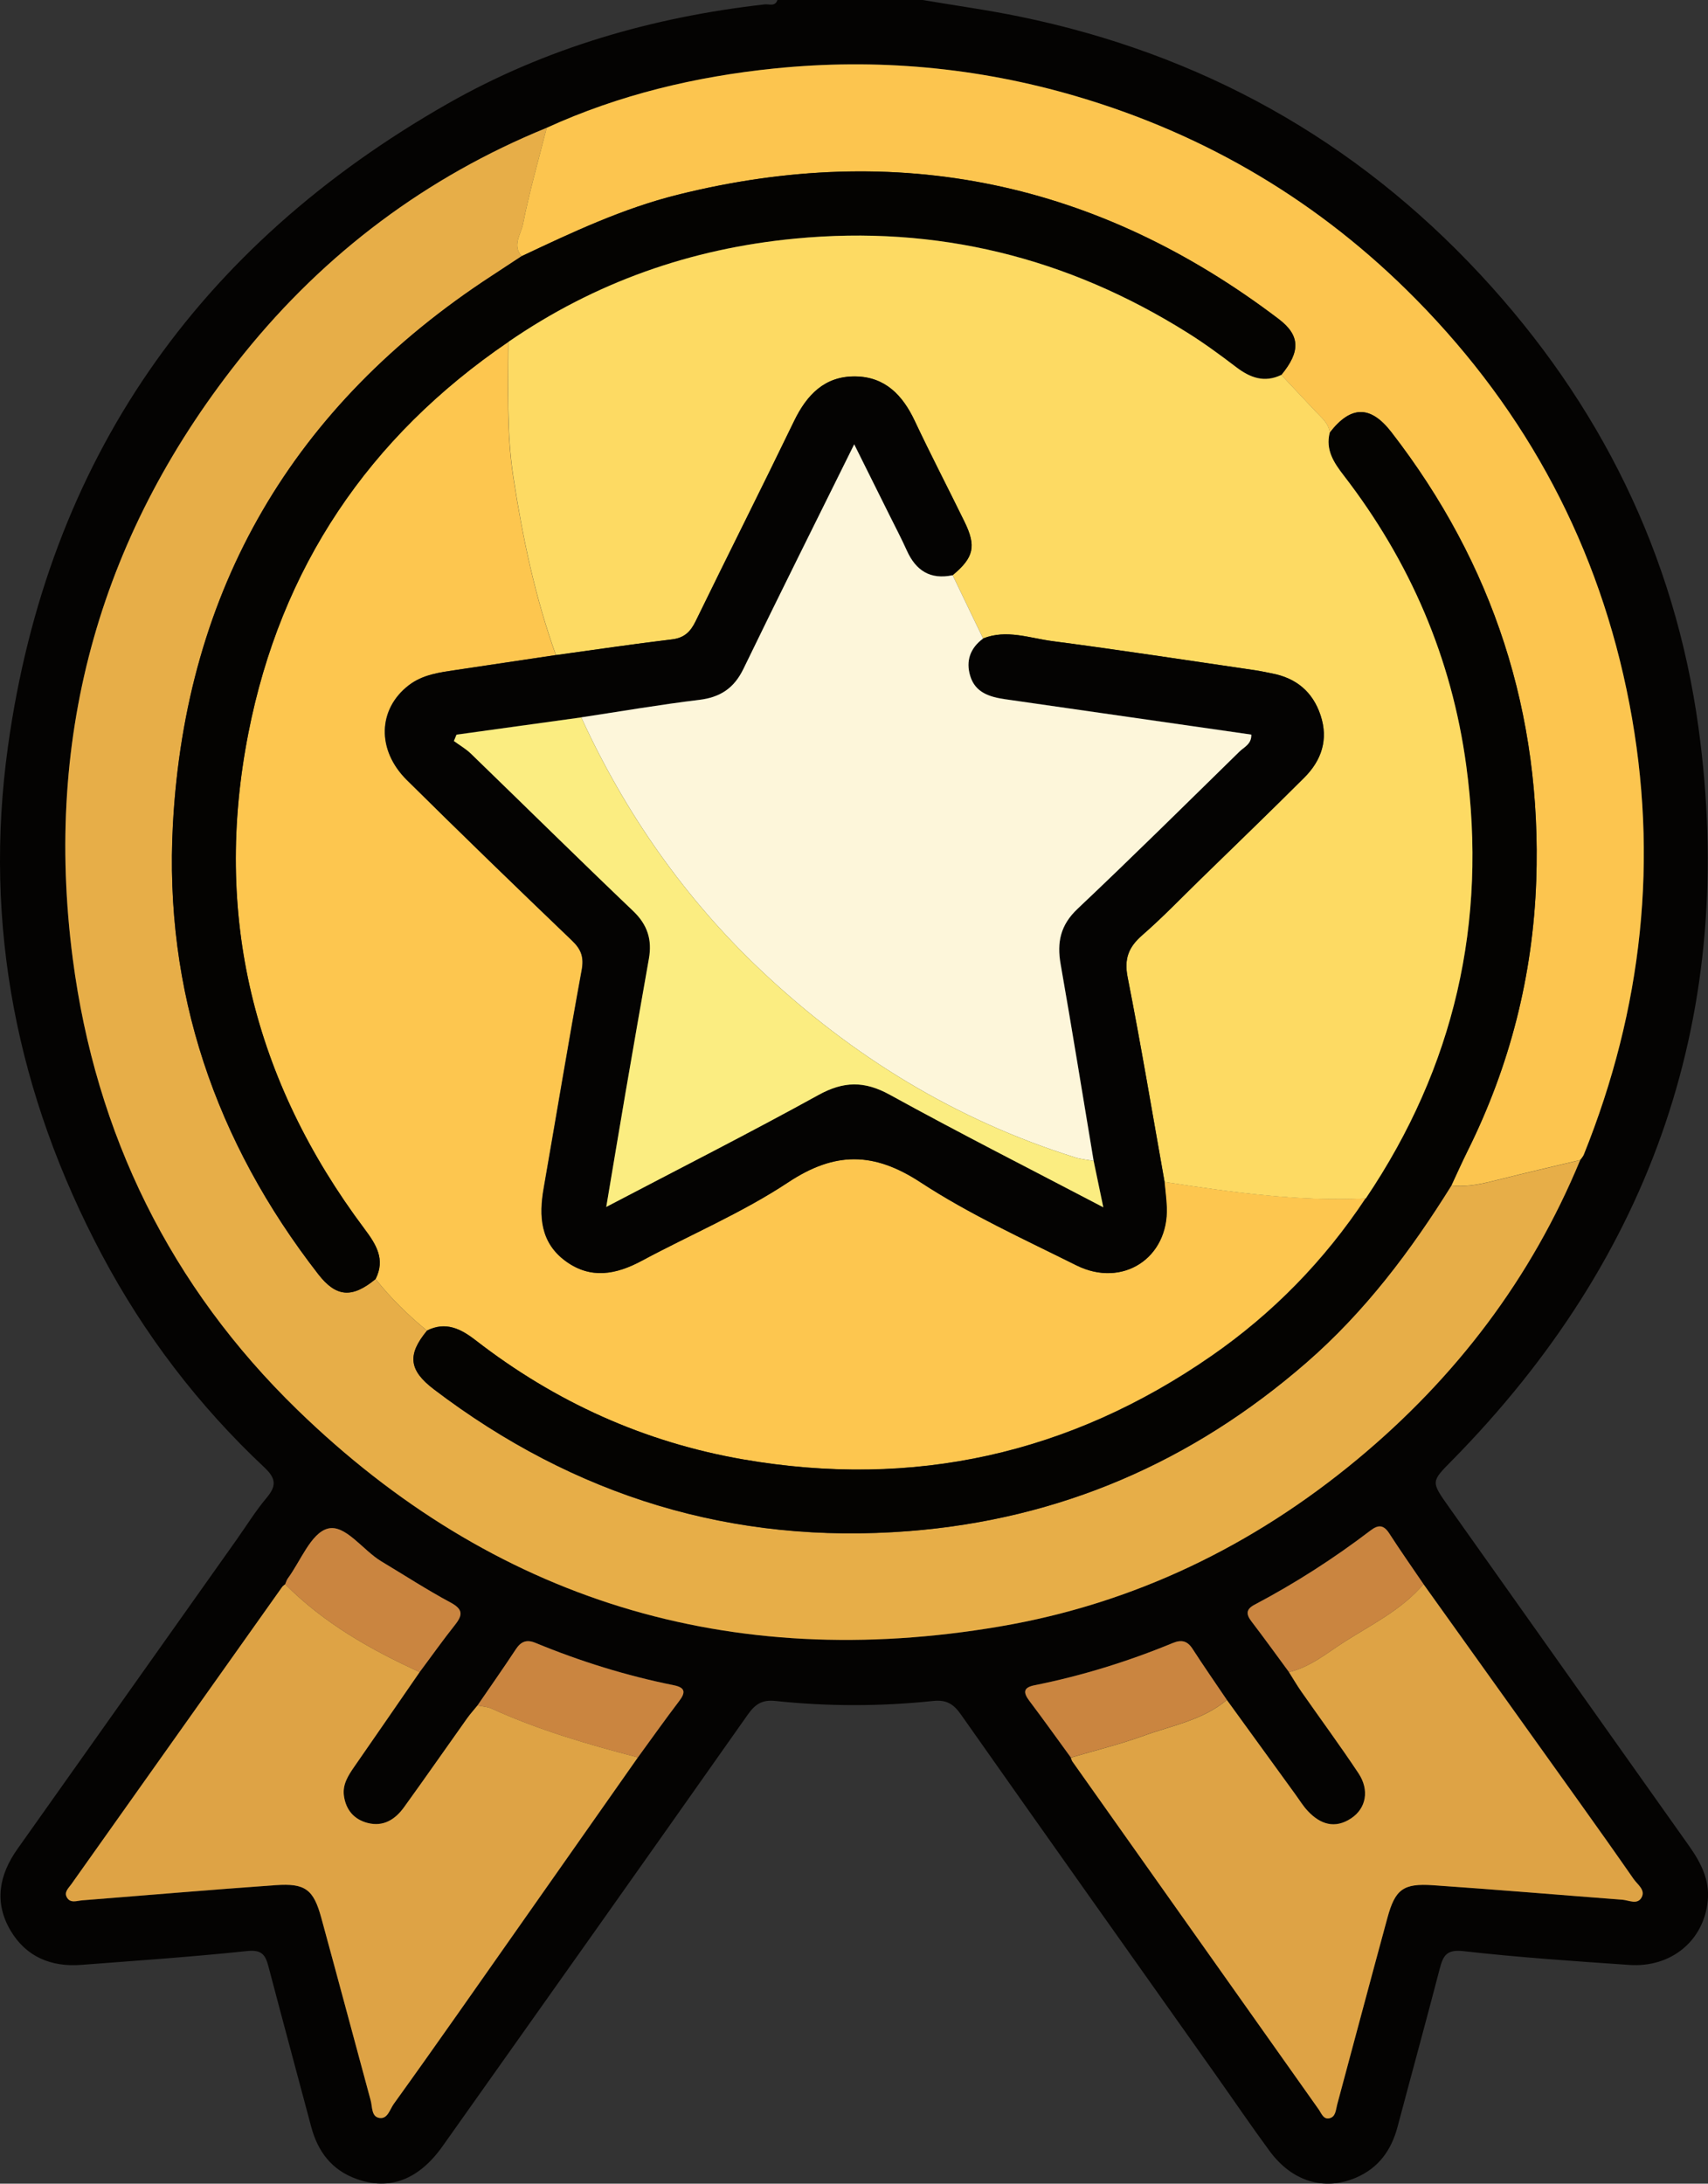
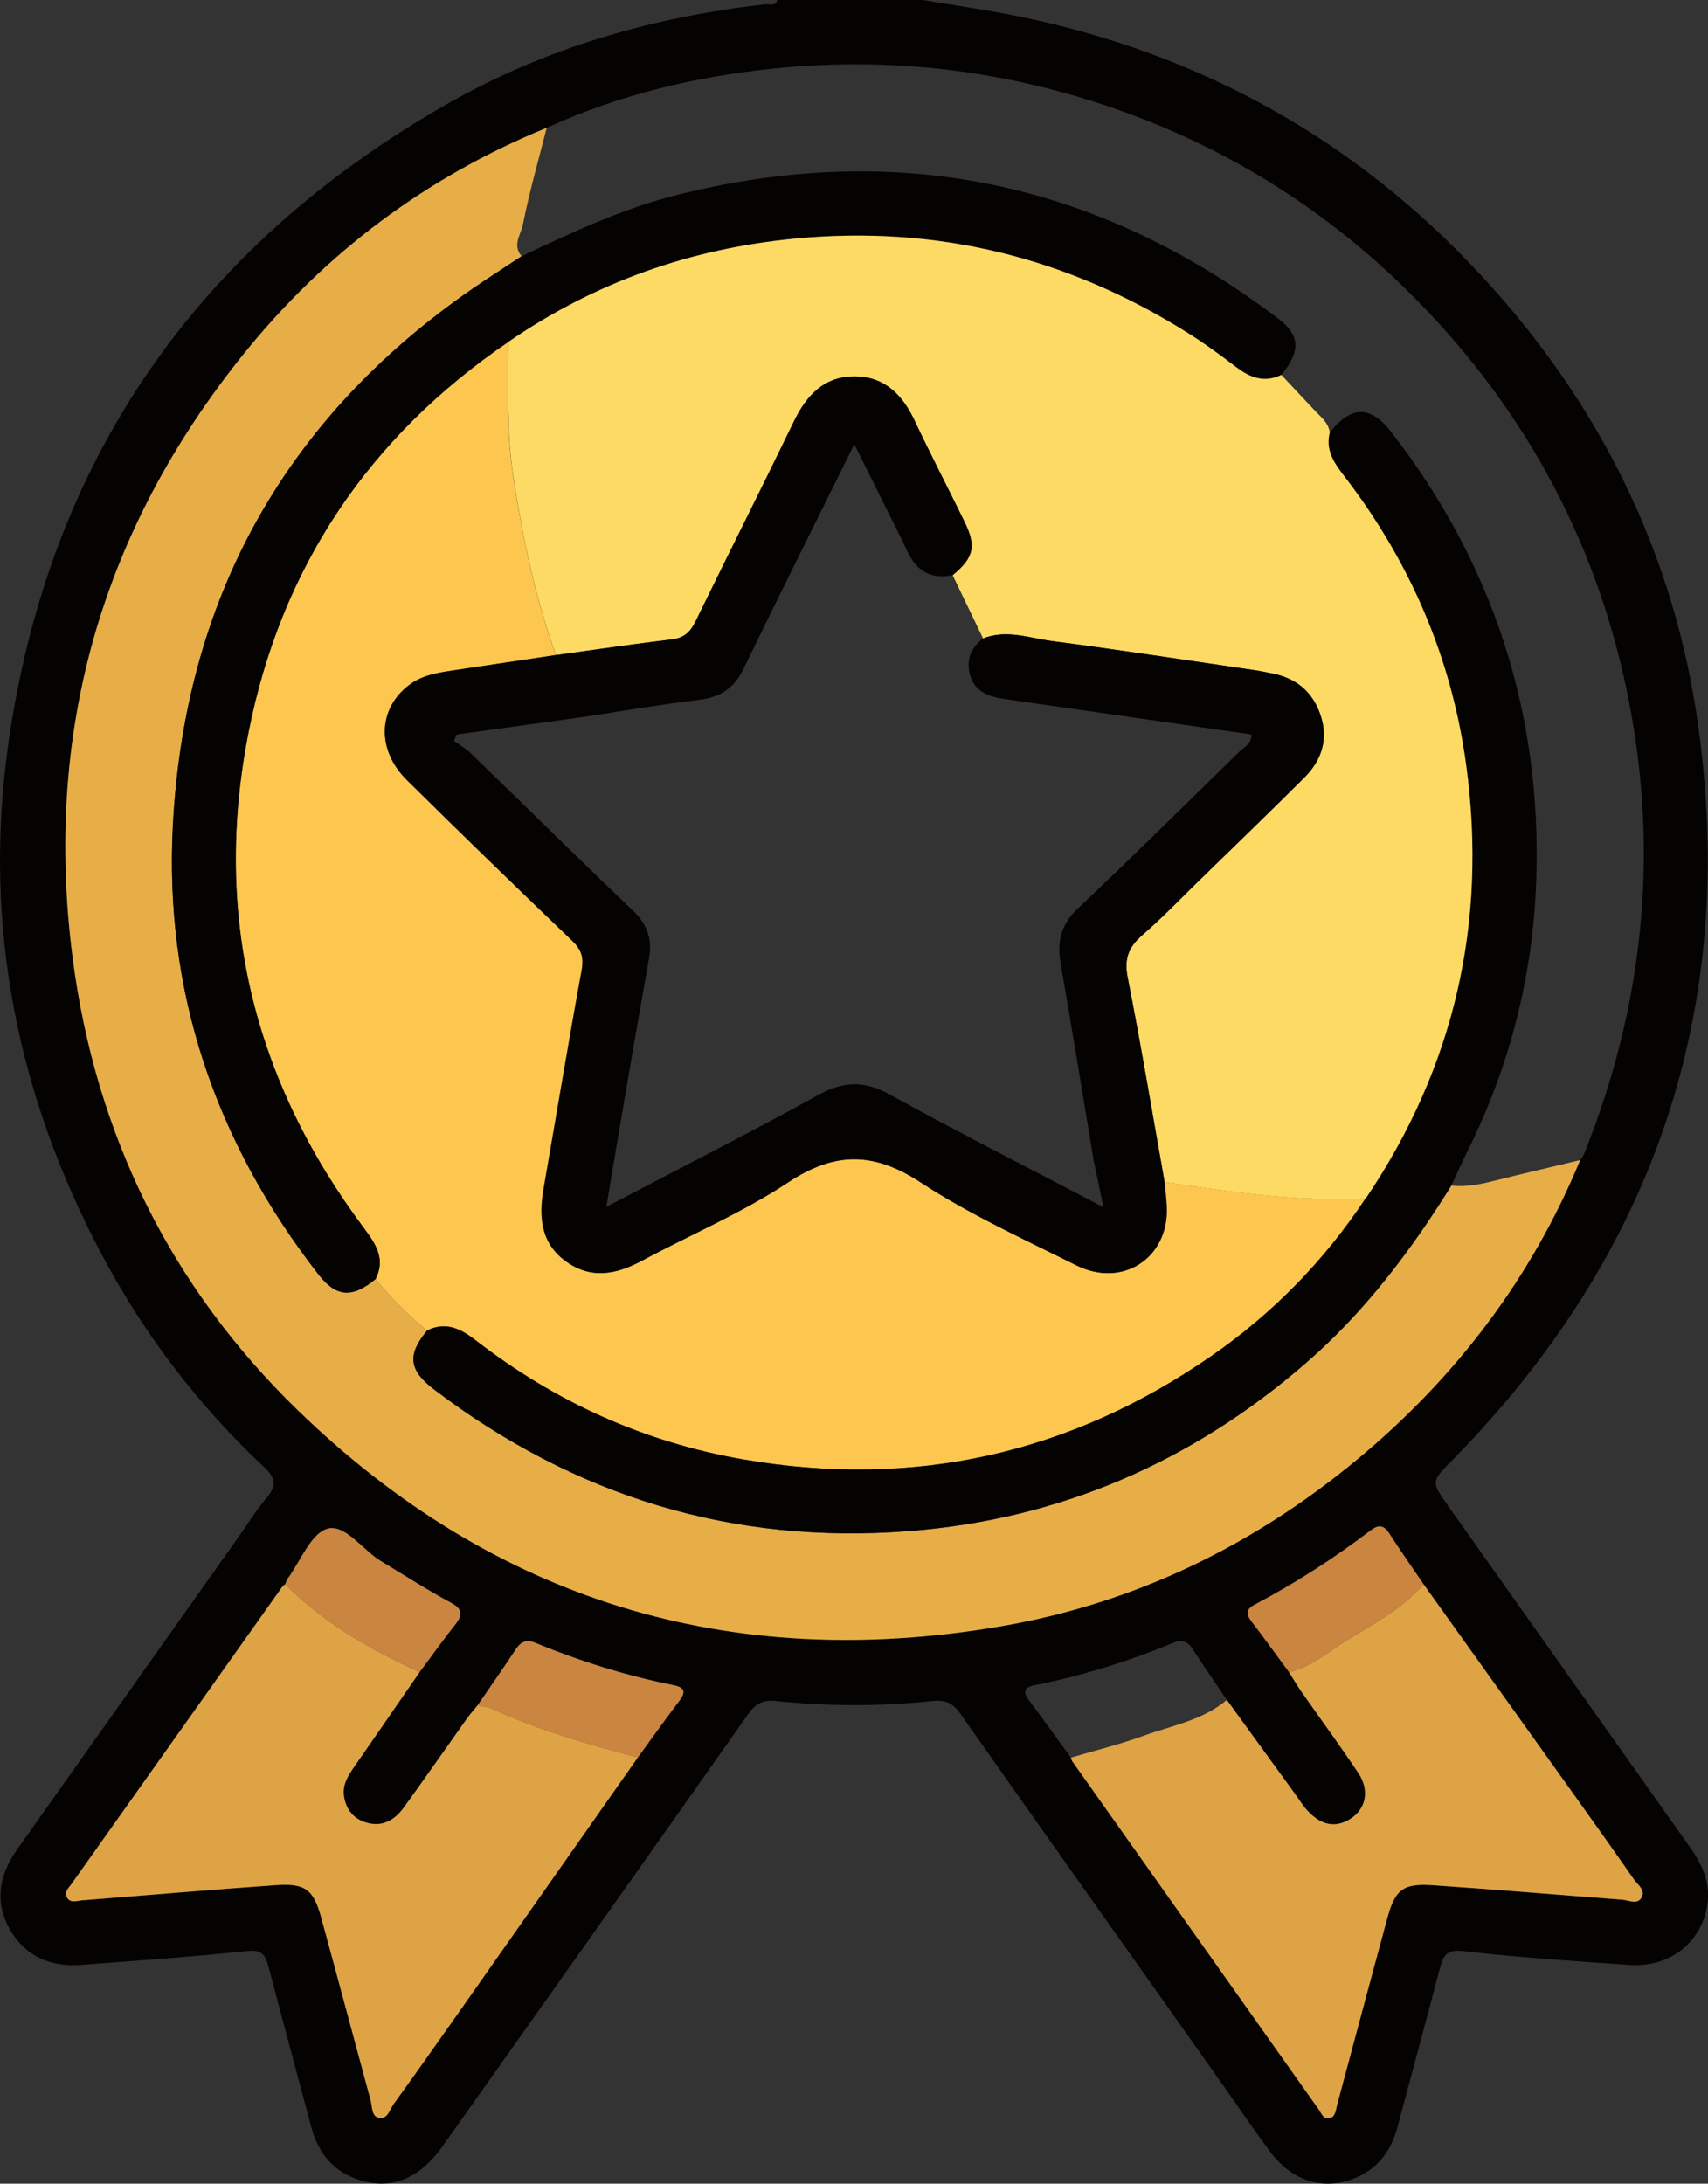
<svg xmlns="http://www.w3.org/2000/svg" id="Layer_2" viewBox="0 0 319.71 408.66">
  <rect x="0" y="0" width="319.71" height="408.66" fill="#333333" stroke="none" />
  <defs>
    <style>
      .cls-1 {
        fill: #dea345;
      }

      .cls-2 {
        fill: #040301;
      }

      .cls-3 {
        fill: #fcc54f;
      }

      .cls-4 {
        fill: #fdf6da;
      }

      .cls-5 {
        fill: #fbed81;
      }

      .cls-6 {
        fill: #e7ae48;
      }

      .cls-7 {
        fill: #ca8540;
      }

      .cls-8 {
        fill: #040302;
      }

      .cls-9 {
        fill: #fdda63;
      }

      .cls-10 {
        fill: #fdc64f;
      }
    </style>
  </defs>
  <g id="Layer_1-2" data-name="Layer_1">
    <g>
      <path class="cls-8" d="M172.71,0c6.06,1.03,12.17,1.87,18.19,3.11,33.85,6.97,62.67,22.96,86.21,48.28,22.36,24.05,36.38,52.39,40.82,84.78,7.28,53.06-8.48,98.87-46.1,137.11-3.95,4.01-4.02,3.94-.68,8.66,14.99,21.15,29.97,42.3,44.97,63.44,2.19,3.09,3.93,6.35,3.55,10.29-.71,7.48-6.82,12.59-14.68,12.05-10.37-.71-20.74-1.41-31.06-2.58-3.19-.36-3.8.87-4.44,3.31-2.57,9.88-5.28,19.73-7.9,29.6-1.16,4.36-3.57,7.69-7.79,9.49-5.94,2.53-11.95.71-16.14-4.98-3.39-4.6-6.6-9.33-9.9-14-15.98-22.56-31.99-45.11-47.9-67.72-1.39-1.98-2.73-2.78-5.19-2.52-9.83,1.04-19.7,1.04-29.53,0-2.49-.27-3.79.61-5.17,2.56-18.98,26.95-38.04,53.85-57.11,80.74-4.47,6.31-9.93,8.37-16.1,6.16-4.66-1.66-7.27-5.12-8.51-9.78-2.66-10-5.37-19.98-8-29.99-.57-2.16-1.23-3.18-3.98-2.89-10.33,1.09-20.7,1.8-31.06,2.59-5.63.43-10.32-1.49-13.24-6.43-3.12-5.29-2.13-10.43,1.31-15.28,13.69-19.3,27.36-38.61,41.04-57.91,1.84-2.6,3.53-5.34,5.57-7.77,1.87-2.23,1.83-3.61-.43-5.73-12.32-11.56-22.46-24.84-30.38-39.75C3.22,204.97-3.17,173.22,1.49,139.7,8.95,86.12,36.93,46.09,83.82,19.39,102.12,8.97,122.17,3.19,143.16.82c.81-.09,1.94.47,2.36-.82,9.06,0,18.13,0,27.19,0ZM89.38,319.17c-.66.82-1.37,1.6-1.98,2.46-3.92,5.52-7.79,11.08-11.76,16.57-1.65,2.28-3.86,3.72-6.83,2.96-2.57-.66-4.07-2.48-4.43-5.08-.29-2.11.81-3.82,1.96-5.48,4.09-5.88,8.14-11.78,12.21-17.67,2.2-2.96,4.33-5.97,6.63-8.85,1.49-1.87,1.5-2.93-.85-4.19-4.42-2.37-8.64-5.12-12.95-7.7-3.48-2.09-6.78-7.03-10.06-6.11-3.11.87-5.03,6.04-7.45,9.33-.23.31-.33.71-.48,1.07-.2.18-.44.32-.58.53-13.16,18.53-26.31,37.07-39.45,55.61-.51.72-1.4,1.45-.85,2.44.66,1.2,1.87.66,2.89.58,12.07-.95,24.14-1.99,36.22-2.84,5.54-.39,7.08.81,8.53,6.12,3.11,11.39,6.16,22.79,9.25,34.19.33,1.22.11,3.05,1.67,3.26,1.5.21,1.91-1.62,2.65-2.64,4.04-5.61,8.03-11.25,12.01-16.9,11.24-15.97,22.46-31.96,33.68-47.94,2.58-3.53,5.11-7.1,7.76-10.59,1.26-1.66,1.05-2.51-1.04-2.93-8.89-1.78-17.51-4.47-25.89-7.93-1.65-.68-2.7-.27-3.67,1.2-2.34,3.55-4.78,7.02-7.18,10.52ZM266.46,296.46c-2.15-3.16-4.35-6.29-6.42-9.5-1.04-1.61-2.03-1.68-3.51-.55-6.85,5.22-14.07,9.86-21.69,13.88-1.58.83-1.65,1.74-.62,3.1,2.4,3.14,4.71,6.35,7.05,9.52.77,1.22,1.5,2.48,2.33,3.66,3.56,5.1,7.25,10.1,10.69,15.28,2.09,3.14,1.44,6.55-1.35,8.41-3.07,2.05-5.8,1.14-8.13-1.34-.9-.95-1.59-2.11-2.37-3.17-4.27-5.88-8.53-11.76-12.8-17.64-2.15-3.18-4.34-6.33-6.42-9.55-.98-1.52-2.1-1.74-3.7-1.08-8.37,3.45-16.98,6.12-25.86,7.9-2.17.44-2.15,1.38-.96,2.95,2.63,3.49,5.17,7.05,7.75,10.58.1.25.15.52.3.73,15.35,21.7,30.71,43.39,46.08,65.08.51.72.88,1.91,1.98,1.69,1.24-.25,1.23-1.55,1.49-2.55,3.13-11.66,6.23-23.32,9.41-34.97,1.45-5.33,2.95-6.49,8.54-6.1,11.82.81,23.62,1.82,35.43,2.71,1.25.1,2.87,1.03,3.64-.49.69-1.37-.81-2.36-1.53-3.39-3.26-4.69-6.56-9.36-9.89-14.01-9.8-13.73-19.62-27.45-29.44-41.17ZM102.33,23.92c-22.55,9.19-41.49,23.44-56.66,42.25C18.97,99.27,8.11,137.17,13.62,179.42c4.29,32.89,18.33,61.38,42.04,84.41,36.74,35.68,80.95,49.18,131.55,40.54,25.04-4.27,47.33-15.07,66.84-31.25,18.41-15.27,32.57-33.84,41.74-56.04.23-.33.52-.63.67-.99,10.99-27.3,14.09-55.45,8.54-84.38-5.6-29.22-19.06-54.5-39.93-75.68-17.87-18.13-39.15-30.84-63.66-38.03-18.48-5.42-37.36-7.14-56.49-5.18-14.73,1.5-29.05,4.91-42.59,11.1Z" />
      <path class="cls-6" d="M295.79,217.08c-9.17,22.2-23.33,40.77-41.74,56.04-19.51,16.18-41.79,26.98-66.84,31.25-50.6,8.64-94.82-4.86-131.55-40.54-23.71-23.03-37.75-51.52-42.04-84.41-5.51-42.25,5.35-80.15,32.05-113.25,15.18-18.81,34.12-33.05,56.66-42.25-1.52,6.02-3.25,12-4.45,18.08-.36,1.84-2.04,3.91-.24,5.94-1.88,1.23-3.75,2.47-5.63,3.7-37.13,24.21-57.26,58.57-59.65,102.61-1.69,31.23,7.94,59.41,27.2,84.2,3.35,4.31,6.35,4.55,10.74.91,2.84,3.59,6.1,6.76,9.63,9.67-3.74,4.53-3.4,7.41,1.29,10.98,26.3,20,55.9,29.12,88.92,26.53,28.27-2.21,52.99-12.93,74.36-31.5,10.96-9.53,19.56-20.95,27.18-33.18,3.06.37,5.97-.36,8.9-1.1,5.06-1.27,10.14-2.44,15.21-3.66Z" />
-       <path class="cls-3" d="M97.64,47.94c-1.8-2.02-.13-4.1.24-5.94,1.2-6.08,2.93-12.06,4.45-18.08,13.55-6.19,27.86-9.59,42.59-11.1,19.13-1.95,38-.24,56.49,5.18,24.51,7.19,45.79,19.9,63.66,38.03,20.87,21.17,34.33,46.46,39.93,75.68,5.55,28.92,2.45,57.07-8.54,84.38-.15.36-.44.66-.67.99-5.07,1.21-10.15,2.39-15.21,3.66-2.93.74-5.84,1.47-8.9,1.1,1.01-2.16,1.98-4.34,3.04-6.47,7.93-15.94,12.22-32.89,12.84-50.59,1.08-31.14-7.99-59.19-27.12-83.91-3.91-5.05-7.59-5.01-11.55.12-.17-1.74-1.44-2.75-2.54-3.9-2.19-2.29-4.34-4.62-6.51-6.93,3.59-4.37,3.55-7.37-.53-10.47-33.78-25.63-71.24-33.52-112.5-23.23-10.25,2.56-19.71,7.01-29.18,11.49Z" />
      <path class="cls-1" d="M229.64,318.12c4.27,5.88,8.53,11.76,12.8,17.64.78,1.07,1.47,2.22,2.37,3.17,2.34,2.48,5.07,3.39,8.13,1.34,2.78-1.86,3.43-5.27,1.35-8.41-3.44-5.18-7.13-10.18-10.69-15.28-.83-1.18-1.55-2.44-2.33-3.66,3.96-.92,7.05-3.53,10.33-5.63,5.16-3.3,10.79-6.02,14.85-10.83,9.81,13.72,19.63,27.44,29.44,41.17,3.32,4.65,6.63,9.31,9.89,14.01.72,1.03,2.22,2.01,1.53,3.39-.77,1.52-2.39.59-3.64.49-11.81-.9-23.61-1.9-35.43-2.71-5.59-.39-7.09.78-8.54,6.1-3.17,11.65-6.27,23.31-9.41,34.97-.27,1-.26,2.3-1.49,2.55-1.1.22-1.46-.96-1.98-1.69-15.37-21.69-30.72-43.38-46.08-65.08-.15-.21-.2-.49-.3-.73,4.57-1.35,9.21-2.49,13.68-4.11,5.29-1.92,11.02-2.89,15.51-6.68Z" />
      <path class="cls-1" d="M78.55,312.92c-4.07,5.89-8.12,11.79-12.21,17.67-1.16,1.67-2.26,3.37-1.96,5.48.36,2.6,1.86,4.41,4.43,5.08,2.98.77,5.19-.68,6.83-2.96,3.97-5.49,7.83-11.05,11.76-16.57.61-.86,1.32-1.64,1.98-2.46.9.19,1.87.23,2.68.6,8.79,4.01,18.02,6.69,27.34,9.12-11.23,15.98-22.45,31.96-33.68,47.94-3.98,5.65-7.97,11.3-12.01,16.9-.74,1.02-1.14,2.85-2.65,2.64-1.56-.21-1.34-2.04-1.67-3.26-3.09-11.39-6.13-22.8-9.25-34.19-1.45-5.31-2.99-6.51-8.53-6.12-12.08.85-24.15,1.89-36.22,2.84-1.02.08-2.23.62-2.89-.58-.54-.98.34-1.71.85-2.44,13.14-18.54,26.29-37.08,39.45-55.61.15-.21.39-.36.58-.53,7.22,7.27,15.95,12.23,25.17,16.44Z" />
      <path class="cls-7" d="M119.39,328.89c-9.32-2.43-18.55-5.11-27.34-9.12-.81-.37-1.78-.41-2.68-.6,2.4-3.5,4.85-6.98,7.18-10.52.96-1.46,2.02-1.88,3.67-1.2,8.38,3.46,17,6.14,25.89,7.93,2.09.42,2.3,1.27,1.04,2.93-2.65,3.48-5.18,7.05-7.76,10.59Z" />
-       <path class="cls-7" d="M229.64,318.12c-4.49,3.79-10.22,4.76-15.51,6.68-4.47,1.63-9.11,2.76-13.68,4.11-2.58-3.53-5.11-7.09-7.75-10.58-1.19-1.58-1.21-2.52.96-2.95,8.88-1.78,17.49-4.45,25.86-7.9,1.6-.66,2.72-.44,3.7,1.08,2.08,3.22,4.27,6.37,6.42,9.55Z" />
      <path class="cls-7" d="M78.55,312.92c-9.22-4.21-17.95-9.17-25.17-16.44.16-.36.26-.76.48-1.07,2.42-3.29,4.33-8.46,7.45-9.33,3.29-.92,6.58,4.02,10.06,6.11,4.31,2.58,8.53,5.33,12.95,7.7,2.35,1.26,2.33,2.32.85,4.19-2.29,2.88-4.42,5.9-6.63,8.85Z" />
      <path class="cls-7" d="M266.46,296.46c-4.06,4.82-9.7,7.53-14.85,10.83-3.28,2.1-6.37,4.71-10.33,5.63-2.34-3.18-4.65-6.38-7.05-9.52-1.04-1.36-.96-2.27.62-3.1,7.62-4.02,14.84-8.66,21.69-13.88,1.48-1.13,2.47-1.06,3.51.55,2.07,3.21,4.27,6.34,6.42,9.5Z" />
      <path class="cls-10" d="M79.93,249.02c-3.53-2.9-6.79-6.08-9.63-9.67,1.88-3.71.07-6.52-2.1-9.41-20.79-27.74-28.38-58.72-21.72-92.73,6.06-30.96,22.5-55.4,48.66-73.23,0,8.44-.36,16.91.93,25.29,1.75,11.31,4.08,22.5,7.97,33.31-6.18.92-12.36,1.84-18.54,2.77-3.16.48-6.35.84-9.01,2.89-5.78,4.46-6.04,12.11-.35,17.74,10.22,10.11,20.54,20.11,30.92,30.05,1.72,1.65,2.24,3.11,1.8,5.52-2.49,13.58-4.74,27.2-7.11,40.8-.92,5.26-.62,10.2,4.11,13.66,4.68,3.42,9.43,2.51,14.23-.07,9.13-4.9,18.79-8.98,27.39-14.67,8.75-5.79,16.01-5.76,24.79-.02,9.19,6.01,19.32,10.62,29.18,15.54,8.63,4.3,17.27-1.37,16.91-10.85-.06-1.59-.28-3.17-.42-4.76,12.49,1.91,24.98,3.68,37.67,3.07-7.73,11.66-17.36,21.52-28.84,29.48-26.52,18.4-55.78,24.88-87.61,19.39-18.56-3.2-35.27-10.76-50.14-22.3-2.79-2.16-5.61-3.59-9.13-1.82Z" />
      <path class="cls-2" d="M79.93,249.02c3.52-1.77,6.35-.34,9.13,1.82,14.88,11.53,31.58,19.09,50.14,22.3,31.83,5.49,61.09-1,87.61-19.39,11.48-7.96,21.11-17.81,28.84-29.48,16.59-24.61,22.77-51.66,18.8-80.98-2.72-20.13-10.52-38.22-22.94-54.32-1.83-2.37-3.43-4.77-2.62-7.98,3.95-5.13,7.64-5.16,11.55-.12,19.13,24.72,28.19,52.77,27.12,83.91-.61,17.7-4.91,34.65-12.84,50.59-1.06,2.13-2.03,4.31-3.04,6.47-7.61,12.24-16.21,23.66-27.18,33.18-21.37,18.57-46.09,29.29-74.36,31.5-33.02,2.58-62.62-6.54-88.92-26.53-4.69-3.57-5.03-6.45-1.29-10.98Z" />
      <path class="cls-2" d="M95.15,63.99c-26.17,17.83-42.6,42.27-48.66,73.23-6.66,34,.93,64.99,21.72,92.73,2.16,2.89,3.98,5.7,2.1,9.41-4.4,3.64-7.39,3.41-10.74-.91-19.26-24.79-28.89-52.97-27.2-84.2,2.39-44.03,22.52-78.39,59.65-102.61,1.88-1.23,3.75-2.47,5.63-3.7,9.47-4.47,18.93-8.93,29.18-11.49,41.26-10.29,78.72-2.4,112.5,23.23,4.08,3.09,4.12,6.1.53,10.47-3.18,1.53-5.85.54-8.48-1.47-2.95-2.26-5.96-4.46-9.11-6.43-22.47-14.09-46.9-20.14-73.39-17.61-19.57,1.87-37.52,8.18-53.72,19.34Z" />
      <path class="cls-9" d="M95.15,63.99c16.2-11.16,34.15-17.48,53.72-19.34,26.49-2.53,50.92,3.52,73.39,17.61,3.15,1.97,6.16,4.18,9.11,6.43,2.63,2.01,5.3,3,8.48,1.47,2.17,2.31,4.32,4.63,6.51,6.93,1.1,1.15,2.37,2.16,2.54,3.9-.81,3.21.79,5.61,2.62,7.98,12.42,16.1,20.22,34.18,22.94,54.32,3.97,29.32-2.21,56.37-18.8,80.98-12.69.62-25.19-1.16-37.67-3.07-2.27-12.78-4.41-25.6-6.92-38.33-.68-3.47.2-5.64,2.75-7.86,3.8-3.31,7.31-6.97,10.93-10.5,6.47-6.31,12.99-12.58,19.38-18.97,3.23-3.23,4.56-7.13,3.06-11.66-1.47-4.44-4.6-7-9.16-7.86-1.05-.2-2.09-.43-3.14-.59-12.63-1.84-25.24-3.79-37.89-5.44-4.27-.56-8.59-2.25-12.98-.5-1.9-3.95-3.8-7.9-5.7-11.85,3.95-3.3,4.46-5.39,2.21-9.98-3.08-6.31-6.33-12.54-9.32-18.89-2.27-4.81-5.56-8.25-11.11-8.32-5.74-.07-9.09,3.43-11.48,8.37-6.06,12.53-12.33,24.95-18.43,37.46-.96,1.96-2.11,3.1-4.4,3.38-7.25.87-14.48,1.95-21.72,2.94-3.89-10.81-6.23-21.99-7.97-33.31-1.29-8.38-.94-16.85-.93-25.29Z" />
      <path class="cls-8" d="M184.02,119.48c4.39-1.75,8.7-.06,12.98.5,12.65,1.65,25.26,3.6,37.89,5.44,1.05.15,2.09.39,3.14.59,4.57.86,7.69,3.42,9.16,7.86,1.5,4.53.18,8.43-3.06,11.66-6.4,6.39-12.91,12.66-19.38,18.97-3.62,3.53-7.12,7.18-10.93,10.5-2.55,2.22-3.43,4.38-2.75,7.86,2.51,12.74,4.64,25.55,6.92,38.33.14,1.59.36,3.17.42,4.76.36,9.48-8.28,15.15-16.91,10.85-9.87-4.92-20-9.53-29.18-15.54-8.78-5.74-16.05-5.77-24.79.02-8.6,5.69-18.26,9.77-27.39,14.67-4.8,2.58-9.55,3.49-14.23.07-4.74-3.46-5.03-8.4-4.11-13.66,2.37-13.6,4.62-27.22,7.11-40.8.44-2.41-.07-3.87-1.8-5.52-10.38-9.94-20.71-19.94-30.92-30.05-5.7-5.64-5.43-13.29.35-17.74,2.66-2.05,5.85-2.41,9.01-2.89,6.18-.93,12.36-1.85,18.54-2.77,7.24-1,14.47-2.07,21.72-2.94,2.29-.28,3.44-1.42,4.4-3.38,6.1-12.51,12.37-24.93,18.43-37.46,2.39-4.94,5.74-8.44,11.48-8.37,5.56.07,8.85,3.51,11.11,8.32,2.99,6.35,6.24,12.58,9.32,18.89,2.24,4.59,1.74,6.69-2.21,9.98-4.17.88-6.89-.86-8.58-4.62-.98-2.17-2.09-4.28-3.15-6.42-2.13-4.3-4.27-8.59-6.7-13.46-7.18,14.52-14.05,28.24-20.74,42.04-1.75,3.62-4.32,5.31-8.28,5.79-7.38.9-14.72,2.16-22.07,3.27l-23.35,3.23c-.16.4-.33.79-.49,1.19,1.07.78,2.25,1.45,3.19,2.37,10.13,9.8,20.16,19.71,30.36,29.44,2.7,2.58,3.58,5.4,2.95,8.93-1.49,8.36-2.94,16.72-4.38,25.09-1.19,6.94-2.34,13.88-3.6,21.36,13.68-7.17,26.82-13.83,39.71-20.94,4.73-2.61,8.6-2.67,13.35-.06,13,7.16,26.24,13.87,39.98,21.07-.69-3.29-1.25-5.98-1.81-8.68-2.05-12.28-4.04-24.56-6.18-36.82-.72-4.09-.03-7.33,3.17-10.36,10.23-9.67,20.24-19.57,30.3-29.42.87-.85,2.29-1.41,2.22-3.18-15.39-2.21-30.73-4.42-46.08-6.62-2.88-.41-5.58-1.22-6.53-4.35-.86-2.82,0-5.23,2.41-7.01Z" />
-       <path class="cls-4" d="M108.8,134.25c7.35-1.11,14.69-2.38,22.07-3.27,3.96-.48,6.52-2.18,8.28-5.79,6.69-13.81,13.56-27.53,20.74-42.04,2.42,4.87,4.56,9.16,6.7,13.46,1.06,2.13,2.17,4.24,3.15,6.42,1.69,3.76,4.4,5.51,8.58,4.62,1.9,3.95,3.8,7.9,5.7,11.85-2.42,1.78-3.27,4.2-2.41,7.01.95,3.13,3.65,3.93,6.53,4.35,15.35,2.2,30.69,4.41,46.08,6.62.07,1.78-1.35,2.33-2.22,3.18-10.06,9.85-20.07,19.76-30.3,29.42-3.21,3.03-3.89,6.27-3.17,10.36,2.15,12.26,4.13,24.55,6.18,36.82-1.17-.22-2.38-.31-3.5-.67-22.33-7.01-41.77-18.94-58.7-34.93-14.35-13.55-25.48-29.47-33.71-47.41Z" />
-       <path class="cls-5" d="M108.8,134.25c8.22,17.94,19.36,33.86,33.71,47.41,16.93,15.99,36.37,27.92,58.7,34.93,1.13.35,2.33.45,3.5.67.56,2.7,1.12,5.39,1.81,8.68-13.74-7.2-26.98-13.91-39.98-21.07-4.75-2.61-8.62-2.55-13.35.06-12.89,7.11-26.03,13.77-39.71,20.94,1.26-7.48,2.41-14.42,3.6-21.36,1.44-8.37,2.9-16.73,4.38-25.09.63-3.53-.25-6.36-2.95-8.93-10.2-9.73-20.23-19.63-30.36-29.44-.94-.91-2.12-1.58-3.19-2.37.16-.4.33-.79.49-1.19l23.35-3.23Z" />
    </g>
  </g>
</svg>